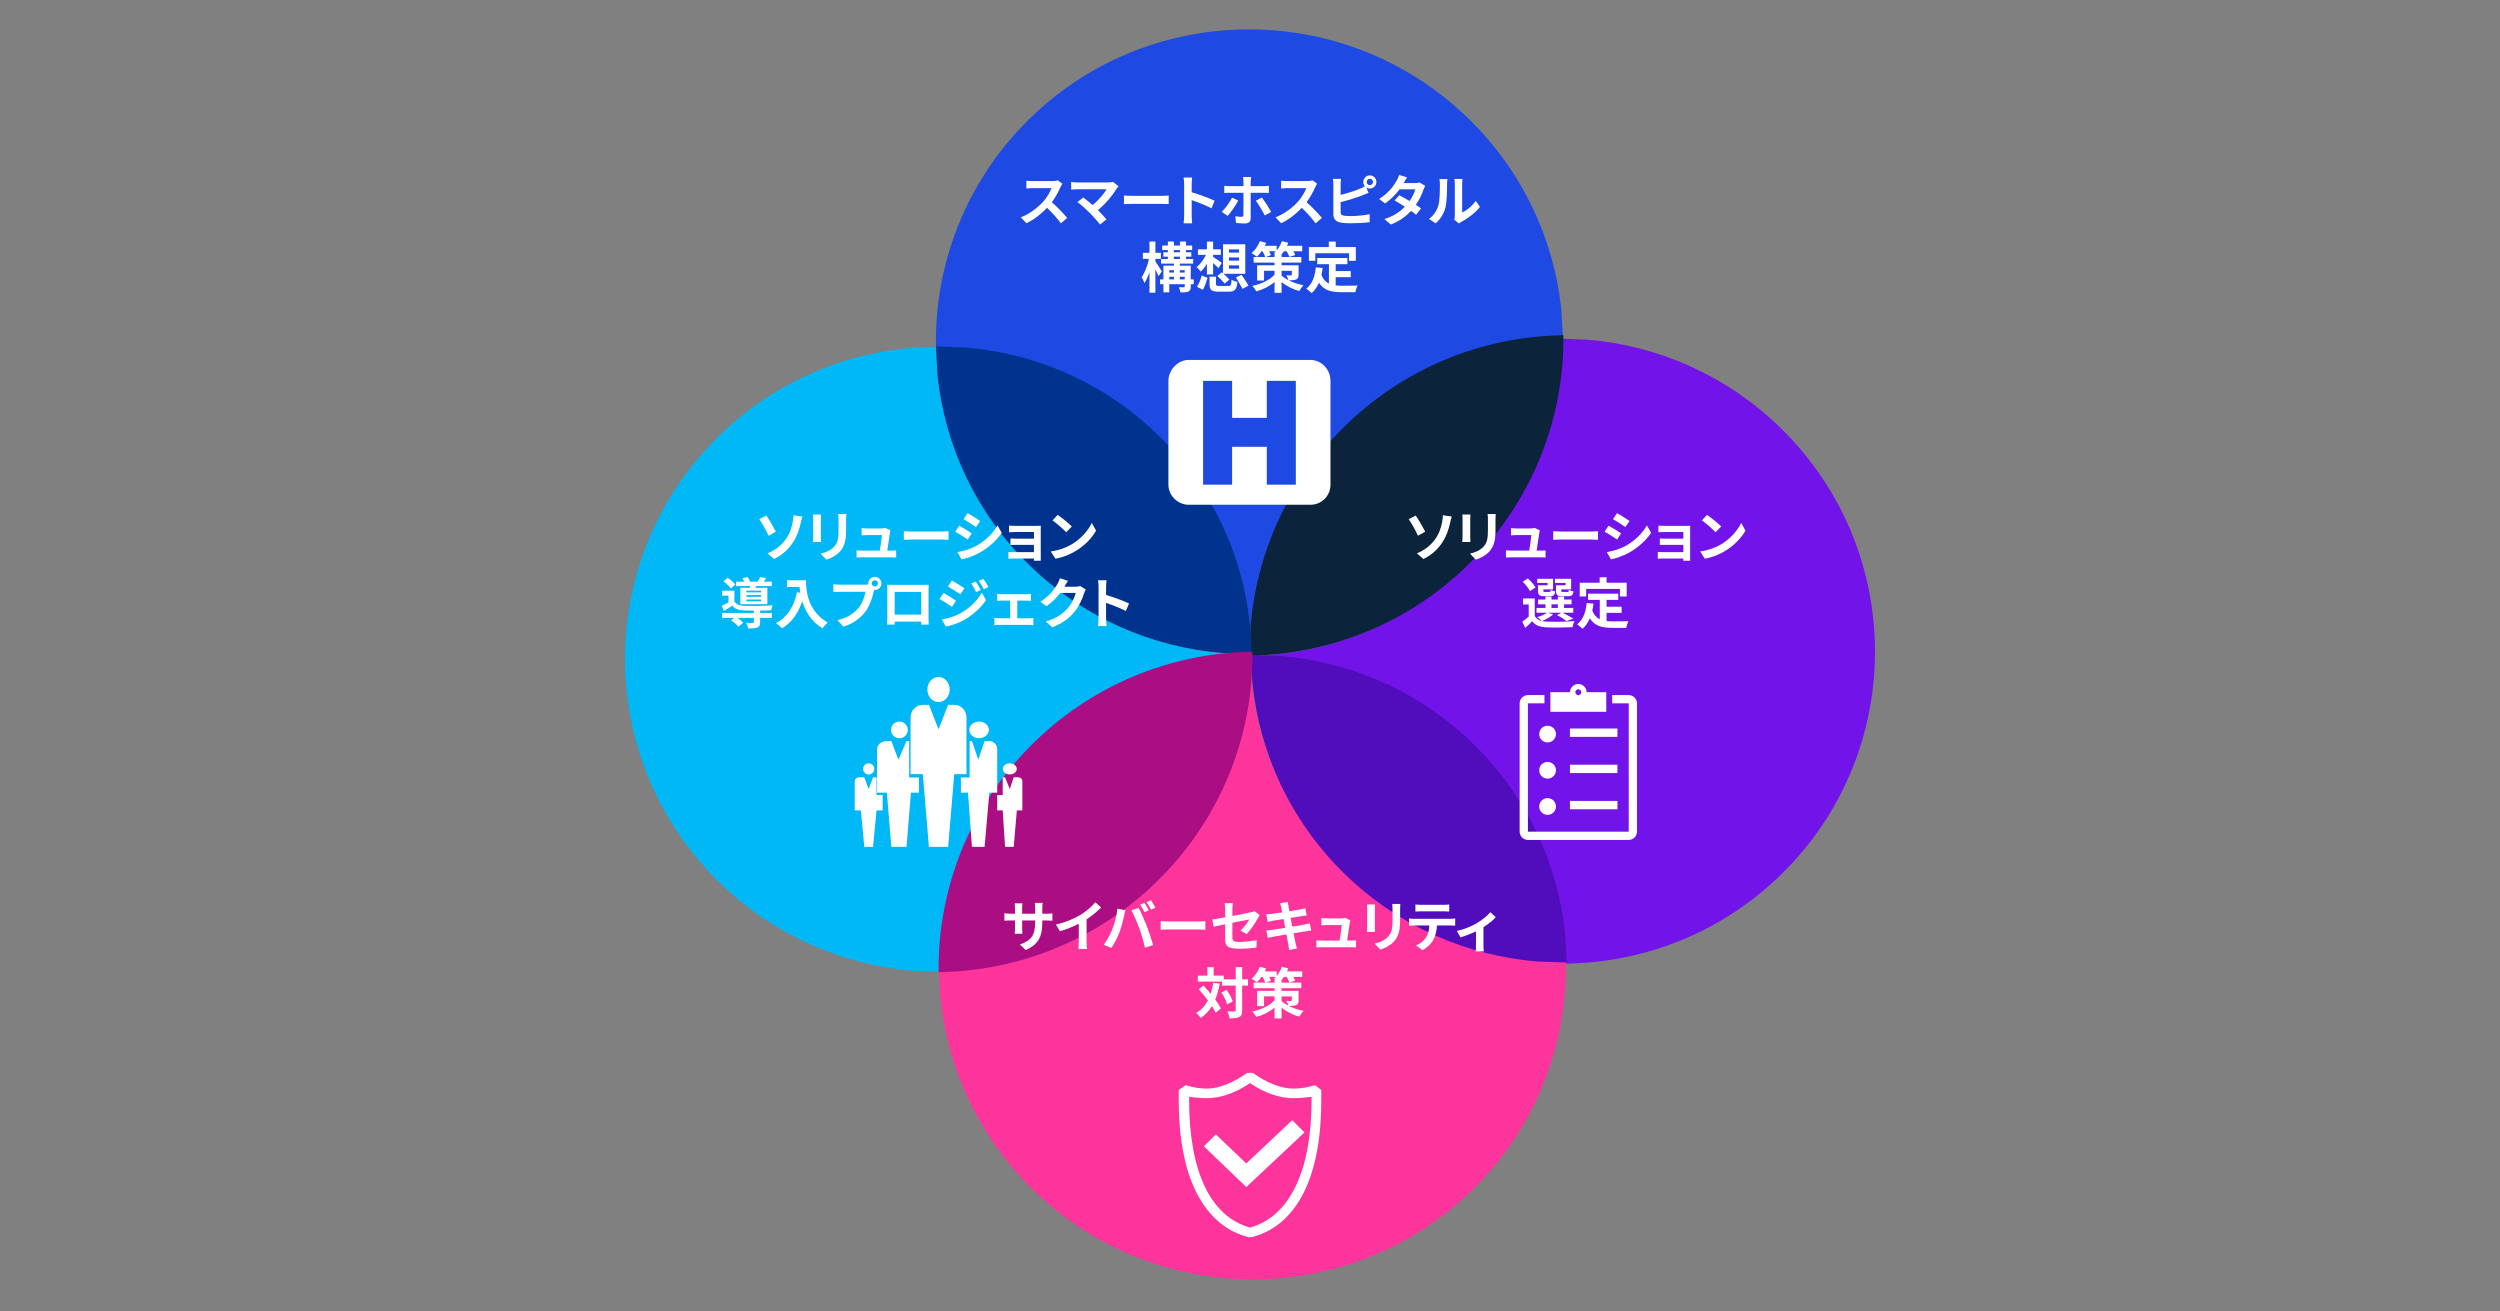
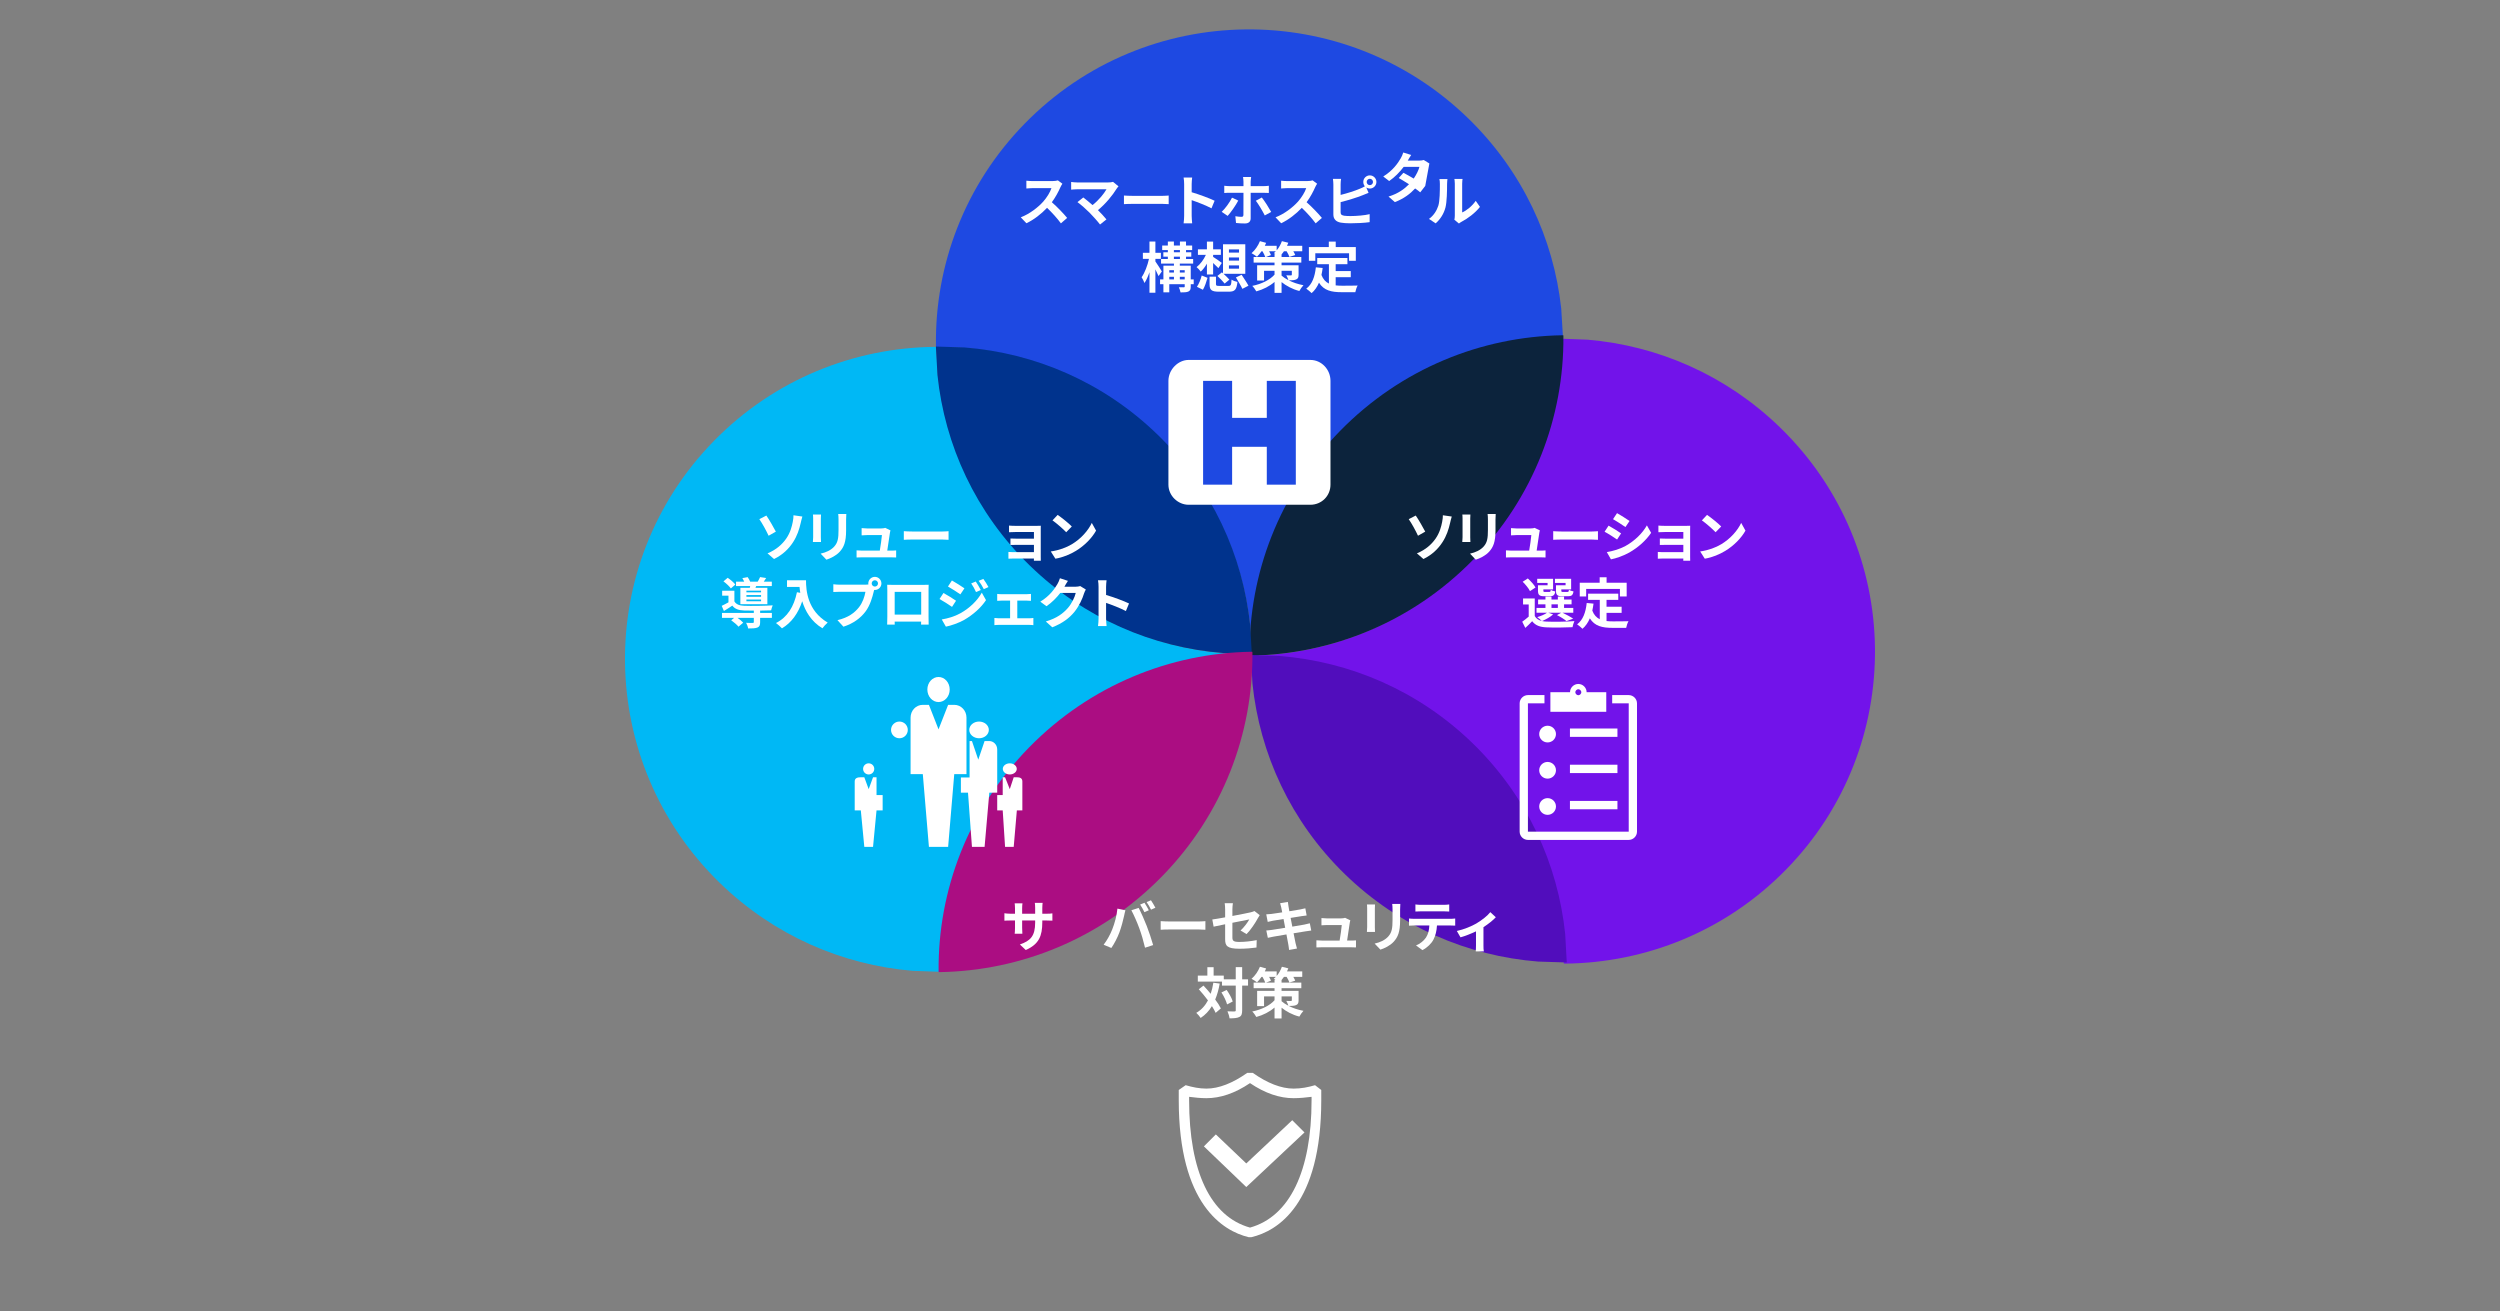
<svg xmlns="http://www.w3.org/2000/svg" id="_レイヤー_1" data-name="レイヤー 1" viewBox="0 0 820 430">
  <rect x="0" y="0" width="820" height="430" fill="#808080" stroke="none" />
  <g>
    <polygon points="412.736 212.889 413.014 217.869 408.012 217.711 407.734 212.73 412.736 212.889" style="fill: #003294; fill-rule: evenodd; stroke-width: 0px;" />
    <path d="m481.619,38.866c17.799,17.319,27.971,39.484,30.463,62.33l.576,9.459-.363-.014c-26.32.291-52.511,10.59-72.333,30.828-19.823,20.239-29.524,46.584-29.184,72.818l.022.361-.159-.006-.567-9.301c-2.492-22.845-12.665-45.01-30.463-62.329-17.797-17.32-40.274-26.924-63.247-28.859l-9.341-.341-.032-.52c-.339-26.234,9.362-52.579,29.184-72.818C375.82-.001,440.938-.721,481.619,38.866" style="fill: #1e49e2; fill-rule: evenodd; stroke-width: 0px;" />
    <path d="m583.93,140.27c40.681,39.587,41.522,104.492,1.878,144.967-19.823,20.238-46.013,30.538-72.334,30.829l-.521-.019-.567-9.301c-2.492-22.845-12.665-45.01-30.463-62.329-17.797-17.32-40.274-26.924-63.247-28.859l-9.341-.341-.01-.159.363.013c26.32-.291,52.511-10.59,72.333-30.828,19.823-20.238,29.524-46.583,29.184-72.816l-.022-.362,9.502.347c22.973,1.936,45.448,11.54,63.247,28.859" style="fill: #7213ea; fill-rule: evenodd; stroke-width: 0px;" />
    <path d="m307.048,113.792l.566,9.301c2.493,22.845,12.665,45.01,30.463,62.329,17.799,17.32,40.274,26.924,63.247,28.859l9.343.341.009.159-.362-.014c-26.321.291-52.511,10.591-72.334,30.829-19.822,20.238-29.523,46.583-29.184,72.816l.022.361-9.501-.346c-22.973-1.936-45.45-11.54-63.247-28.859-40.683-39.587-41.523-104.492-1.878-144.967,19.822-20.238,46.013-30.538,72.333-30.829l.522.019Z" style="fill: #00b8f5; fill-rule: evenodd; stroke-width: 0px;" />
-     <path d="m409.956,214.639l.566,9.301c2.493,22.845,12.665,45.01,30.463,62.329,17.799,17.319,40.274,26.924,63.248,28.859l9.341.341.031.52c.34,26.234-9.361,52.579-29.184,72.816-39.645,40.477-104.762,41.197-145.444,1.61-17.799-17.319-27.972-39.484-30.463-62.33l-.576-9.459.362.014c26.321-.291,52.511-10.59,72.334-30.829,19.822-20.238,29.523-46.583,29.184-72.816l-.022-.361.159.006Z" style="fill: #fd349c; fill-rule: evenodd; stroke-width: 0px;" />
    <path d="m512.776,109.977l.021.363c.207,26.369-9.677,52.901-29.702,73.345-20.026,20.445-46.399,30.931-72.852,31.358l-.364-.011-.021-.363c-.207-26.369,9.677-52.901,29.702-73.345,20.026-20.445,46.399-30.931,72.852-31.358l.364.011Z" style="fill: #0c233c; fill-rule: evenodd; stroke-width: 0px;" />
    <path d="m483.086,243.847c17.799,17.319,27.908,39.548,30.296,62.501l.521,9.346-9.386-.296c-23.078-1.828-45.617-11.369-63.414-28.688-17.799-17.319-27.909-39.548-30.296-62.501l-.521-9.346,9.386.296c23.078,1.828,45.616,11.369,63.414,28.688" style="fill: #510dbc; fill-rule: evenodd; stroke-width: 0px;" />
    <path d="m379.769,142.647c17.799,17.319,27.908,39.548,30.296,62.501l.521,9.346-9.386-.296c-23.078-1.828-45.617-11.369-63.414-28.688-17.799-17.319-27.909-39.548-30.296-62.501l-.521-9.346,9.386.296c23.078,1.828,45.616,11.369,63.414,28.688" style="fill: #00338d; fill-rule: evenodd; stroke-width: 0px;" />
    <path d="m410.775,213.788l.021.363c.207,26.369-9.677,52.901-29.702,73.345-20.026,20.445-46.399,30.931-72.852,31.358l-.364-.011-.021-.363c-.207-26.369,9.677-52.901,29.702-73.345,20.026-20.445,46.399-30.932,72.852-31.358l.364.011Z" style="fill: #ab0d82; fill-rule: evenodd; stroke-width: 0px;" />
  </g>
  <g>
    <path d="m409.546,405.795c-8.395-2.021-22.917-10.78-22.917-44.915v-3.369l2.27-1.571c2.268.674,4.538,1.122,6.806,1.122,4.084,0,8.623-1.796,13.388-5.165h1.815c4.766,3.369,9.304,5.165,13.388,5.165,2.495,0,4.765-.449,7.034-1.122l2.042,1.571v3.369c0,34.136-14.295,42.894-22.917,44.915h-.907Zm-19.514-46.038v1.122c0,23.356,7.034,38.178,19.967,41.771,12.933-3.592,20.194-18.414,20.194-41.771v-1.122c-1.815.225-3.857.449-5.899.449-4.538,0-9.304-1.571-14.295-4.94-4.992,3.369-9.756,4.94-14.295,4.94-2.041,0-3.857-.224-5.672-.449" style="fill: #fff; fill-rule: evenodd; stroke-width: 0px;" />
    <polygon points="408.78 389.352 394.878 376.011 398.794 372.092 408.78 381.609 423.858 367.427 427.872 371.439 408.78 389.352" style="fill: #fff; fill-rule: evenodd; stroke-width: 0px;" />
  </g>
  <g>
    <path d="m517.69,226.064c.495,0,.99.494.99.988s-.495.988-.99.988c-.496,0-.991-.494-.991-.988s.495-.988.991-.988m2.724.988c0-1.481-1.238-2.715-2.724-2.715-1.487,0-2.725,1.234-2.725,2.715h-6.44v6.42h18.33v-6.42h-6.441Z" style="fill: #fff; fill-rule: evenodd; stroke-width: 0px;" />
    <path d="m534.222,227.99h-5.428v2.707h5.428v42.088h-33.065v-42.088h5.429v-2.707h-5.429c-1.48,0-2.714,1.231-2.714,2.707v42.088c0,1.476,1.234,2.707,2.714,2.707h33.065c1.48,0,2.714-1.231,2.714-2.707v-42.088c0-1.476-1.234-2.707-2.714-2.707" style="fill: #fff; fill-rule: evenodd; stroke-width: 0px;" />
    <rect x="514.94" y="238.952" width="15.581" height="2.741" style="fill: #fff; stroke-width: 0px;" />
    <path d="m504.859,240.779c0-1.513,1.232-2.741,2.75-2.741,1.518,0,2.75,1.228,2.75,2.741s-1.232,2.741-2.75,2.741c-1.518,0-2.75-1.228-2.75-2.741" style="fill: #fff; fill-rule: evenodd; stroke-width: 0px;" />
    <rect x="514.94" y="250.828" width="15.581" height="2.741" style="fill: #fff; stroke-width: 0px;" />
    <path d="m504.859,252.655c0-1.513,1.232-2.741,2.75-2.741,1.518,0,2.75,1.228,2.75,2.741s-1.232,2.741-2.75,2.741c-1.518,0-2.75-1.228-2.75-2.741" style="fill: #fff; fill-rule: evenodd; stroke-width: 0px;" />
    <rect x="514.94" y="262.703" width="15.581" height="2.741" style="fill: #fff; stroke-width: 0px;" />
    <path d="m504.859,264.53c0-1.513,1.232-2.741,2.75-2.741,1.518,0,2.75,1.228,2.75,2.741s-1.232,2.741-2.75,2.741c-1.518,0-2.75-1.228-2.75-2.741" style="fill: #fff; fill-rule: evenodd; stroke-width: 0px;" />
  </g>
  <path d="m429.788,118.058h-39.933c-3.438,0-6.613,3.166-6.613,6.862v34.043c0,3.695,3.175,6.598,6.613,6.598h39.933c3.703,0,6.611-2.903,6.611-6.598v-34.043c0-3.695-2.909-6.862-6.611-6.862m-4.76,40.905h-9.52v-12.403h-11.373v12.403h-9.52v-34.043h9.52v12.139h11.373v-12.139h9.52v34.043Z" style="fill: #fff; fill-rule: evenodd; stroke-width: 0px;" />
  <g>
    <path d="m317.92,239.409c0-1.513,1.437-2.741,3.208-2.741,1.771,0,3.208,1.228,3.208,2.741s-1.437,2.741-3.208,2.741c-1.771,0-3.208-1.228-3.208-2.741" style="fill: #fff; fill-rule: evenodd; stroke-width: 0px;" />
    <path d="m292.258,239.409c0-1.513,1.232-2.741,2.75-2.741,1.518,0,2.75,1.228,2.75,2.741s-1.232,2.741-2.75,2.741c-1.518,0-2.75-1.228-2.75-2.741" style="fill: #fff; fill-rule: evenodd; stroke-width: 0px;" />
    <path d="m283.092,252.198c0-1.009.82-1.827,1.833-1.827s1.833.818,1.833,1.827-.82,1.827-1.833,1.827-1.833-.818-1.833-1.827" style="fill: #fff; fill-rule: evenodd; stroke-width: 0px;" />
    <path d="m287.503,254.939h-1.146l-1.432,3.9-1.432-3.9h-1.146c-1.146,0-2.005.279-2.005,1.393v9.469h2.005l1.146,11.976h2.864l1.146-11.976h2.005v-5.013h-2.005v-5.849Z" style="fill: #fff; fill-rule: evenodd; stroke-width: 0px;" />
    <path d="m328.918,252.198c0-1.009,1.025-1.827,2.291-1.827s2.291.818,2.291,1.827-1.025,1.827-2.291,1.827-2.291-.818-2.291-1.827" style="fill: #fff; fill-rule: evenodd; stroke-width: 0px;" />
    <path d="m333.529,254.939h-1.031l-1.289,3.9-1.547-3.9h-.773v5.849h-1.804v5.013h1.804l.773,11.976h2.835l1.031-11.976h1.804v-9.469c0-1.114-.773-1.393-1.804-1.393" style="fill: #fff; fill-rule: evenodd; stroke-width: 0px;" />
    <path d="m327.085,245.84c0-1.666-1.295-2.777-2.59-2.777h-1.553l-2.072,6.109-2.072-6.109h-.777v11.942h-2.849v4.998h2.331l1.295,17.774h4.145l1.553-17.774h2.59v-14.163Z" style="fill: #fff; fill-rule: evenodd; stroke-width: 0px;" />
    <path d="m304.172,226.163c0-2.27,1.642-4.111,3.666-4.111s3.666,1.841,3.666,4.111-1.642,4.111-3.666,4.111-3.666-1.841-3.666-4.111" style="fill: #fff; fill-rule: evenodd; stroke-width: 0px;" />
    <path d="m317.003,235.347c0-2.219-1.718-4.16-4.01-4.16h-2.005l-3.15,8.042-3.15-8.042h-2.005c-2.291,0-4.01,1.941-4.01,4.16v18.58h4.01l2.005,23.85h6.301l2.005-23.85h4.01v-18.58Z" style="fill: #fff; fill-rule: evenodd; stroke-width: 0px;" />
-     <path d="m298.205,243.063h-.878l-2.633,6.109-2.339-6.109h-1.463c-1.755,0-3.217,1.111-3.217,2.777v14.163h3.217l1.463,17.774h4.972l1.463-17.774h2.633v-4.998h-3.218v-11.942Z" style="fill: #fff; fill-rule: evenodd; stroke-width: 0px;" />
  </g>
  <g>
    <path d="m348.462,60.262c-.144.198-.468.756-.63,1.116-.612,1.404-1.621,3.331-2.827,4.952,1.782,1.548,3.961,3.853,5.023,5.149l-2.053,1.782c-1.17-1.62-2.845-3.457-4.537-5.095-1.909,2.017-4.304,3.889-6.77,5.06l-1.855-1.945c2.899-1.098,5.69-3.277,7.382-5.167,1.188-1.35,2.287-3.133,2.683-4.411h-6.104c-.756,0-1.747.108-2.125.126v-2.557c.486.072,1.584.126,2.125.126h6.338c.792,0,1.512-.108,1.873-.234l1.477,1.099Z" style="fill: #fff; stroke-width: 0px;" />
    <path d="m366.877,61.126c-.252.288-.486.522-.612.756-1.296,2.106-3.601,4.987-6.14,7.04,1.026,1.026,2.088,2.196,2.791,3.043l-2.106,1.674c-.756-1.008-2.269-2.683-3.439-3.889-1.044-1.062-2.881-2.683-3.961-3.457l1.909-1.53c.72.54,1.909,1.512,3.043,2.502,2.035-1.621,3.727-3.709,4.573-5.186h-9.525c-.72,0-1.692.09-2.07.126v-2.521c.468.072,1.458.162,2.07.162h9.993c.684,0,1.296-.072,1.674-.198l1.801,1.477Z" style="fill: #fff; stroke-width: 0px;" />
    <path d="m368.654,64.133c.648.054,1.963.108,2.899.108h9.669c.829,0,1.639-.072,2.107-.108v2.827c-.432-.018-1.351-.09-2.107-.09h-9.669c-1.026,0-2.232.036-2.899.09v-2.827Z" style="fill: #fff; stroke-width: 0px;" />
    <path d="m397.368,68.329c-1.854-.972-4.555-2.017-6.5-2.683v5.096c0,.522.09,1.783.162,2.503h-2.809c.108-.702.18-1.783.18-2.503v-10.335c0-.648-.054-1.549-.18-2.179h2.809c-.072.63-.162,1.422-.162,2.179v2.646c2.413.702,5.87,1.981,7.526,2.791l-1.026,2.485Z" style="fill: #fff; stroke-width: 0px;" />
    <path d="m406.15,65.79c-.828,1.603-2.503,3.961-3.475,5.024l-1.962-1.333c1.206-1.134,2.646-3.115,3.385-4.646l2.053.954Zm4.069-2.557v8.373c0,1.044-.612,1.692-1.891,1.692-.955,0-2.017-.054-2.917-.162l-.216-2.214c.756.144,1.549.198,1.999.198.468,0,.63-.18.648-.648.018-.667.018-6.374.018-7.22v-.018h-4.573c-.541,0-1.225.018-1.729.072v-2.377c.54.054,1.17.126,1.729.126h4.573v-1.44c0-.468-.09-1.26-.144-1.566h2.665c-.054.252-.162,1.116-.162,1.584v1.422h4.177c.522,0,1.297-.054,1.783-.126v2.359c-.558-.036-1.26-.054-1.765-.054h-4.195Zm3.655,1.548c.918,1.152,2.359,3.421,3.079,4.735l-2.107,1.152c-.774-1.53-2.07-3.709-2.935-4.825l1.962-1.062Z" style="fill: #fff; stroke-width: 0px;" />
    <path d="m432.019,60.262c-.144.198-.468.756-.63,1.116-.612,1.404-1.621,3.331-2.827,4.952,1.782,1.548,3.961,3.853,5.023,5.149l-2.053,1.782c-1.17-1.62-2.845-3.457-4.537-5.095-1.909,2.017-4.303,3.889-6.77,5.06l-1.854-1.945c2.898-1.098,5.689-3.277,7.382-5.167,1.188-1.35,2.287-3.133,2.683-4.411h-6.104c-.756,0-1.747.108-2.125.126v-2.557c.486.072,1.584.126,2.125.126h6.338c.792,0,1.513-.108,1.873-.234l1.477,1.099Z" style="fill: #fff; stroke-width: 0px;" />
    <path d="m439.72,63.935c2.125-.522,4.627-1.314,6.229-1.999.576-.216,1.117-.468,1.729-.828-.324-.378-.522-.882-.522-1.422,0-1.188.954-2.161,2.143-2.161s2.161.972,2.161,2.161c0,1.188-.972,2.161-2.161,2.161-.432,0-.828-.126-1.152-.342l.738,1.747c-.702.288-1.513.63-2.106.846-1.819.72-4.718,1.621-7.058,2.197v3.331c0,.774.36.972,1.17,1.134.54.072,1.278.108,2.088.108,1.873,0,4.79-.234,6.266-.63v2.628c-1.693.252-4.43.378-6.41.378-1.17,0-2.25-.09-3.025-.216-1.566-.27-2.467-1.134-2.467-2.683v-9.813c0-.396-.054-1.314-.144-1.873h2.665c-.09.558-.144,1.368-.144,1.873v3.403Zm10.623-4.249c0-.576-.468-1.044-1.044-1.044-.558,0-1.026.468-1.026,1.044s.468,1.044,1.026,1.044c.576,0,1.044-.468,1.044-1.044Z" style="fill: #fff; stroke-width: 0px;" />
-     <path d="m467.48,60.982c-.198.342-.432.828-.594,1.278-.468,1.386-1.296,3.205-2.485,4.934.666.414,1.278.828,1.729,1.152l-1.639,2.106c-.432-.378-1.008-.81-1.674-1.278-1.603,1.747-3.727,3.367-6.644,4.483l-2.088-1.819c3.187-.972,5.221-2.502,6.716-4.033-1.225-.792-2.449-1.53-3.367-2.052l1.531-1.711c.954.486,2.179,1.17,3.385,1.891.882-1.278,1.603-2.755,1.873-3.835h-5.167c-1.26,1.674-2.935,3.403-4.753,4.646l-1.944-1.495c3.169-1.944,4.843-4.411,5.744-5.978.27-.432.648-1.261.81-1.891l2.611.81c-.432.63-.9,1.458-1.116,1.836l-.018.018h3.691c.558,0,1.17-.072,1.566-.198l1.837,1.134Z" style="fill: #fff; stroke-width: 0px;" />
+     <path d="m467.48,60.982l-1.639,2.106c-.432-.378-1.008-.81-1.674-1.278-1.603,1.747-3.727,3.367-6.644,4.483l-2.088-1.819c3.187-.972,5.221-2.502,6.716-4.033-1.225-.792-2.449-1.53-3.367-2.052l1.531-1.711c.954.486,2.179,1.17,3.385,1.891.882-1.278,1.603-2.755,1.873-3.835h-5.167c-1.26,1.674-2.935,3.403-4.753,4.646l-1.944-1.495c3.169-1.944,4.843-4.411,5.744-5.978.27-.432.648-1.261.81-1.891l2.611.81c-.432.63-.9,1.458-1.116,1.836l-.018.018h3.691c.558,0,1.17-.072,1.566-.198l1.837,1.134Z" style="fill: #fff; stroke-width: 0px;" />
    <path d="m468.699,71.804c1.584-1.117,2.557-2.773,3.061-4.304.504-1.548.522-4.951.522-7.13,0-.72-.054-1.207-.162-1.639h2.647c-.018.072-.126.882-.126,1.621,0,2.125-.054,5.924-.54,7.742-.541,2.035-1.657,3.799-3.205,5.167l-2.197-1.458Zm8.336.27c.072-.342.144-.846.144-1.333v-10.497c0-.811-.126-1.495-.144-1.548h2.683c-.018.054-.126.756-.126,1.566v9.417c1.458-.63,3.241-2.052,4.447-3.799l1.387,1.98c-1.495,1.944-4.087,3.889-6.104,4.916-.378.198-.558.36-.792.54l-1.495-1.242Z" style="fill: #fff; stroke-width: 0px;" />
    <path d="m379.996,90.562c-.234-.558-.63-1.404-1.026-2.215v7.67h-1.945v-6.734c-.468,1.386-1.026,2.647-1.639,3.547-.198-.594-.63-1.404-.936-1.891,1.008-1.404,1.962-3.907,2.413-6.032h-1.999v-1.98h2.161v-3.709h1.945v3.709h1.8v1.98h-1.8v.846c.504.703,1.836,2.773,2.125,3.277l-1.099,1.53Zm11.542,2.647h-.972v.774c0,.9-.18,1.351-.774,1.639-.594.27-1.44.288-2.575.288-.09-.504-.324-1.207-.558-1.692.667.036,1.404.018,1.621.018.234,0,.306-.054.306-.27v-.756h-5.06v2.683h-1.927v-2.683h-1.098v-1.566h1.098v-4.501h3.457v-.684h-4.231v-1.513h2.232v-.756h-1.477v-1.44h1.477v-.738h-1.854v-1.476h1.854v-1.314h1.98v1.314h1.981v-1.314h1.999v1.314h2.017v1.476h-2.017v.738h1.729v1.44h-1.729v.756h2.341v1.513h-4.375v.684h3.583v4.501h.972v1.566Zm-8.012-4.591v.774h1.53v-.774h-1.53Zm0,3.025h1.53v-.864h-1.53v.864Zm1.512-8.895h1.981v-.738h-1.981v.738Zm0,2.197h1.981v-.756h-1.981v.756Zm1.945,3.673v.774h1.603v-.774h-1.603Zm1.603,3.025v-.864h-1.603v.864h1.603Z" style="fill: #fff; stroke-width: 0px;" />
    <path d="m395.871,86.476c-.612,1.062-1.296,1.962-2.035,2.61-.306-.468-.936-1.134-1.368-1.476,1.188-.882,2.358-2.449,3.061-4.015h-2.611v-1.819h2.953v-2.539h2.035v2.539h2.539v1.819h-2.539v.666c.72.414,2.431,1.639,2.845,1.98l-1.116,1.71c-.414-.45-1.081-1.098-1.729-1.692v3.763h-2.035v-3.547Zm-3.277,7.598c.648-.955,1.26-2.431,1.566-3.709l1.909.756c-.36,1.278-.882,2.881-1.513,3.925l-1.962-.972Zm10.281-.288c.847,0,.973-.252,1.081-2.071.432.342,1.333.648,1.927.756-.27,2.575-.864,3.205-2.845,3.205h-3.241c-2.449,0-3.061-.594-3.061-2.467v-2.467h2.106v2.431c0,.54.18.612,1.152.612h2.881Zm-2.088-4.465l.36.324v-9.525h7.311v9.687h-7.13c.702.648,1.477,1.405,1.909,1.909l-1.548,1.296c-.504-.648-1.566-1.747-2.377-2.502l1.477-1.188Zm2.305-6.464h3.313v-1.044h-3.313v1.044Zm0,2.628h3.313v-1.044h-3.313v1.044Zm0,2.647h3.313v-1.08h-3.313v1.08Zm4.159,1.999c.72,1.116,1.765,2.647,2.25,3.583l-1.999,1.026c-.432-.954-1.422-2.539-2.125-3.745l1.873-.864Z" style="fill: #fff; stroke-width: 0px;" />
    <path d="m425.935,90.076c0,.9-.18,1.333-.828,1.603-.612.252-1.422.271-2.395.271,1.368.702,3.043,1.278,4.825,1.602-.45.468-1.062,1.333-1.35,1.891-2.305-.576-4.339-1.71-5.834-2.917v3.529h-2.305v-3.583c-1.638,1.422-3.727,2.485-5.978,3.097-.288-.54-.882-1.368-1.333-1.8,2.989-.594,5.78-1.945,7.31-3.691v-1.26h-3.439v3.187h-2.269v-5.005h5.708v-.864h-6.86v-1.836h3.817c-.18-.522-.54-1.261-.918-1.891h-.306c-.468.702-.99,1.314-1.495,1.8-.414-.342-1.278-.9-1.783-1.17,1.135-.954,2.179-2.467,2.755-3.943l2.035.558c-.126.306-.27.648-.432.972h3.889v1.477c.738-.846,1.333-1.927,1.71-3.007l2.107.522c-.126.324-.27.666-.432,1.008h5.005v1.783h-2.935c.271.45.504.9.63,1.242l-1.909.612c-.144-.486-.522-1.207-.918-1.854h-.864c-.252.378-.522.738-.792,1.044v.847h6.482v1.836h-6.482v.864h5.582v3.079Zm-7.886-5.779v-.955h.306c-.198-.126-.378-.234-.54-.324.234-.18.45-.396.666-.612h-2.215c.252.468.486.918.612,1.26l-1.62.63h2.791Zm2.305,6.104c.594.522,1.351,1.026,2.25,1.495-.144-.522-.45-1.152-.702-1.603.594.054,1.333.036,1.531.036.216,0,.288-.054.288-.252v-1.26h-3.367v1.584Z" style="fill: #fff; stroke-width: 0px;" />
    <path d="m438.101,93.605c.648.072,1.333.108,2.053.108.972,0,3.943,0,5.149-.054-.306.522-.648,1.548-.756,2.178h-4.501c-3.331,0-5.797-.54-7.418-3.115-.594,1.386-1.386,2.539-2.413,3.421-.36-.378-1.261-1.134-1.765-1.458,1.944-1.44,2.827-3.925,3.151-7.004l2.233.216c-.108.81-.234,1.566-.396,2.287.54,1.44,1.387,2.305,2.449,2.827v-6.356h-3.835v-2.035h9.903v2.035h-3.853v2.251h4.952v2.017h-4.952v2.683Zm-6.68-8.066h-2.106v-4.501h6.536v-1.8h2.269v1.8h6.59v4.501h-2.215v-2.467h-11.073v2.467Z" style="fill: #fff; stroke-width: 0px;" />
  </g>
  <g>
    <path d="m343.205,299.703c.955,0,1.495-.036,1.98-.126v2.395c-.396-.036-1.026-.054-1.98-.054h-1.332v.594c0,4.465-1.081,7.184-5.42,9.093l-1.927-1.818c3.475-1.207,5.006-2.773,5.006-7.184v-.685h-4.268v2.449c0,.792.054,1.531.072,1.891h-2.521c.054-.36.108-1.08.108-1.891v-2.449h-1.531c-.9,0-1.548.036-1.944.072v-2.449c.324.054,1.044.162,1.944.162h1.531v-1.783c0-.684-.072-1.278-.108-1.621h2.557c-.054.342-.108.918-.108,1.639v1.765h4.268v-1.891c0-.72-.054-1.314-.108-1.674h2.557c-.036.36-.108.954-.108,1.674v1.891h1.332Z" style="fill: #fff; stroke-width: 0px;" />
-     <path d="m356.398,308.903c0,.792.036,1.909.162,2.358h-2.845c.072-.432.126-1.566.126-2.358v-5.906c-1.854.936-4.105,1.873-6.194,2.449l-1.296-2.197c3.151-.684,6.176-2.017,8.192-3.259,1.819-1.134,3.691-2.737,4.7-4.069l1.926,1.747c-1.368,1.368-2.989,2.719-4.771,3.871v7.364Z" style="fill: #fff; stroke-width: 0px;" />
    <path d="m366.513,298.028l2.629.541c-.162.522-.36,1.404-.432,1.8-.252,1.26-.918,3.745-1.53,5.419-.648,1.747-1.711,3.799-2.665,5.15l-2.521-1.062c1.134-1.477,2.196-3.421,2.809-5.005.81-2.017,1.495-4.556,1.71-6.842Zm4.573.541l2.395-.774c.738,1.386,1.98,4.159,2.646,5.906.648,1.621,1.603,4.501,2.107,6.284l-2.665.864c-.504-2.143-1.152-4.411-1.873-6.355-.684-1.891-1.854-4.556-2.611-5.924Zm5.726,0l-1.44.63c-.378-.738-.918-1.818-1.405-2.502l1.422-.594c.45.666,1.081,1.8,1.423,2.467Zm2.161-.829l-1.44.63c-.36-.756-.955-1.801-1.44-2.485l1.422-.594c.468.685,1.134,1.819,1.458,2.449Z" style="fill: #fff; stroke-width: 0px;" />
    <path d="m380.696,302.133c.648.054,1.963.108,2.899.108h9.669c.829,0,1.639-.072,2.107-.108v2.827c-.432-.018-1.351-.09-2.107-.09h-9.669c-1.026,0-2.232.036-2.899.09v-2.827Z" style="fill: #fff; stroke-width: 0px;" />
    <path d="m406.889,305.212c1.188-1.062,2.376-2.701,2.881-3.637-.558.108-2.989.594-5.546,1.098v4.771c0,1.116.324,1.512,2.287,1.512,1.909,0,3.907-.252,5.69-.594l-.072,2.431c-1.494.216-3.655.396-5.582.396-4.105,0-4.699-.99-4.699-3.115v-4.916c-1.603.324-3.025.612-3.781.792l-.432-2.358c.846-.108,2.431-.378,4.213-.703v-2.575c0-.594-.054-1.512-.144-2.052h2.683c-.09.54-.162,1.44-.162,2.052v2.125c2.629-.486,5.15-1.008,5.96-1.188.504-.126.936-.252,1.278-.432l1.729,1.351c-.162.252-.432.648-.594.972-.792,1.494-2.431,3.979-3.727,5.239l-1.98-1.17Z" style="fill: #fff; stroke-width: 0px;" />
    <path d="m430.093,305.212c-.468.036-1.207.162-1.891.271-.864.144-2.323.378-3.907.63.288,1.477.541,2.683.648,3.241.126.54.306,1.188.468,1.765l-2.593.468c-.09-.684-.144-1.296-.252-1.818-.09-.522-.324-1.765-.612-3.277-1.837.306-3.529.594-4.304.738-.774.145-1.386.271-1.8.378l-.504-2.413c.486-.018,1.297-.126,1.873-.198.828-.126,2.502-.396,4.321-.684l-.541-2.881c-1.584.252-2.971.486-3.529.576-.63.126-1.116.234-1.657.378l-.486-2.485c.576-.018,1.116-.054,1.674-.126.63-.072,2.017-.27,3.565-.522-.144-.756-.27-1.351-.324-1.639-.108-.504-.234-.936-.36-1.368l2.539-.414c.054.36.108.972.198,1.404.036.252.144.846.288,1.656,1.53-.252,2.899-.468,3.547-.594.576-.108,1.261-.252,1.693-.378l.432,2.359c-.396.036-1.117.144-1.657.216l-3.601.576.558,2.863c1.621-.27,3.097-.504,3.907-.666.702-.144,1.369-.288,1.836-.432l.468,2.376Z" style="fill: #fff; stroke-width: 0px;" />
    <path d="m442.999,308.507c.468,0,1.296-.018,1.764-.072v2.323c-.36-.018-1.242-.054-1.71-.054h-9.489c-.648,0-1.098.018-1.783.054v-2.341c.486.054,1.152.09,1.783.09h5.833c.252-1.531.648-4.087.703-5.096h-4.862c-.576,0-1.278.054-1.8.09v-2.376c.468.054,1.296.108,1.783.108h4.609c.378,0,1.116-.072,1.35-.198l1.729.846c-.09.234-.144.576-.18.756-.144,1.062-.612,4.16-.882,5.87h1.152Z" style="fill: #fff; stroke-width: 0px;" />
    <path d="m451.006,296.66c-.036.396-.054.792-.054,1.368v6.086c0,.45.018,1.152.054,1.566h-2.665c.018-.342.09-1.044.09-1.584v-6.068c0-.342-.018-.972-.072-1.368h2.646Zm8.301-.162c-.036.504-.072,1.081-.072,1.8v3.565c0,3.871-.756,5.527-2.088,7.004-1.188,1.314-3.061,2.197-4.375,2.611l-1.891-1.98c1.801-.414,3.313-1.099,4.412-2.269,1.224-1.35,1.458-2.701,1.458-5.509v-3.421c0-.72-.036-1.296-.108-1.8h2.665Z" style="fill: #fff; stroke-width: 0px;" />
    <path d="m475.669,301.377c.378,0,1.152-.036,1.638-.108v2.341c-.45-.036-1.134-.054-1.638-.054h-4.339c-.108,1.854-.504,3.367-1.152,4.627-.63,1.242-2.017,2.647-3.619,3.457l-2.107-1.531c1.278-.486,2.539-1.53,3.259-2.575.738-1.116,1.044-2.466,1.116-3.979h-4.952c-.522,0-1.224.036-1.729.072v-2.359c.541.054,1.17.108,1.729.108h11.794Zm-9.489-2.467c-.63,0-1.386.036-1.926.072v-2.323c.576.09,1.314.126,1.909.126h7.238c.612,0,1.333-.036,1.945-.126v2.323c-.63-.036-1.314-.072-1.945-.072h-7.22Z" style="fill: #fff; stroke-width: 0px;" />
    <path d="m490.627,300.855c-.846.936-2.413,2.197-4.051,3.259v5.996c0,.63.018,1.585.126,1.945h-2.665c.054-.36.09-1.314.09-1.945v-4.627c-1.584.756-3.565,1.548-5.077,1.962l-1.207-2.088c2.323-.486,4.934-1.603,6.356-2.431,1.836-1.08,3.727-2.575,4.627-3.745l1.8,1.675Z" style="fill: #fff; stroke-width: 0px;" />
    <path d="m400.066,322.603c-.342,1.945-.828,3.691-1.477,5.24.792,1.044,1.44,2.053,1.854,2.917l-1.71,1.458c-.288-.648-.702-1.404-1.224-2.215-.955,1.584-2.179,2.881-3.691,3.889-.252-.432-.99-1.278-1.44-1.674,1.675-.973,2.917-2.359,3.835-4.087-.955-1.278-2.017-2.557-3.007-3.655l1.53-1.207c.774.828,1.603,1.747,2.376,2.701.378-1.116.667-2.323.864-3.637l2.089.27Zm9.291.667h-1.927v8.103c0,1.206-.216,1.836-.9,2.178-.684.378-1.747.468-3.241.468-.072-.63-.378-1.656-.685-2.305,1.008.054,1.981.036,2.287.036.324,0,.433-.09.433-.378v-8.103h-4.52v-1.296h-7.922v-1.98h3.133v-2.755h2.053v2.755h3.331v1.224h3.925v-3.997h2.106v3.997h1.927v2.053Zm-7.022,1.422c.846,1.188,1.71,2.737,1.999,3.799l-1.854.954c-.27-1.062-1.044-2.701-1.854-3.925l1.71-.828Z" style="fill: #fff; stroke-width: 0px;" />
    <path d="m425.935,328.076c0,.9-.18,1.333-.828,1.603-.612.252-1.422.271-2.395.271,1.368.702,3.043,1.278,4.825,1.602-.45.468-1.062,1.333-1.35,1.891-2.305-.576-4.339-1.71-5.834-2.917v3.529h-2.305v-3.583c-1.638,1.422-3.727,2.485-5.978,3.097-.288-.54-.882-1.368-1.333-1.8,2.989-.594,5.78-1.945,7.31-3.691v-1.26h-3.439v3.187h-2.269v-5.005h5.708v-.864h-6.86v-1.836h3.817c-.18-.522-.54-1.261-.918-1.891h-.306c-.468.702-.99,1.314-1.495,1.8-.414-.342-1.278-.9-1.783-1.17,1.135-.954,2.179-2.467,2.755-3.943l2.035.558c-.126.306-.27.648-.432.972h3.889v1.477c.738-.846,1.333-1.927,1.71-3.007l2.107.522c-.126.324-.27.666-.432,1.008h5.005v1.783h-2.935c.271.45.504.9.63,1.242l-1.909.612c-.144-.486-.522-1.207-.918-1.854h-.864c-.252.378-.522.738-.792,1.044v.847h6.482v1.836h-6.482v.864h5.582v3.079Zm-7.886-5.779v-.955h.306c-.198-.126-.378-.234-.54-.324.234-.18.45-.396.666-.612h-2.215c.252.468.486.918.612,1.26l-1.62.63h2.791Zm2.305,6.104c.594.522,1.351,1.026,2.25,1.495-.144-.522-.45-1.152-.702-1.603.594.054,1.333.036,1.531.036.216,0,.288-.054.288-.252v-1.26h-3.367v1.584Z" style="fill: #fff; stroke-width: 0px;" />
  </g>
  <g>
    <path d="m251.363,169.099c.9,1.26,2.449,4.015,3.115,5.275l-2.376,1.351c-.738-1.603-2.071-4.069-3.043-5.438l2.305-1.188Zm6.536,7.526c1.333-1.926,1.836-3.961,2.125-5.438.18-.828.252-1.729.234-2.179l2.917.414c-.216.684-.414,1.566-.54,2.089-.468,2.106-1.188,4.303-2.503,6.32-1.404,2.179-3.403,4.141-6.248,5.527l-2.143-1.854c2.917-1.206,4.843-2.989,6.158-4.879Z" style="fill: #fff; stroke-width: 0px;" />
    <path d="m269.292,168.757c-.036.396-.054.792-.054,1.368v6.086c0,.45.018,1.152.054,1.566h-2.665c.018-.342.09-1.044.09-1.584v-6.068c0-.342-.018-.972-.072-1.368h2.646Zm8.301-.162c-.036.504-.072,1.081-.072,1.8v3.565c0,3.871-.756,5.527-2.088,7.004-1.188,1.314-3.061,2.197-4.375,2.611l-1.891-1.98c1.801-.414,3.313-1.099,4.412-2.269,1.224-1.35,1.458-2.701,1.458-5.509v-3.421c0-.72-.036-1.296-.108-1.8h2.665Z" style="fill: #fff; stroke-width: 0px;" />
    <path d="m292.172,180.604c.468,0,1.297-.018,1.765-.072v2.323c-.36-.018-1.242-.054-1.71-.054h-9.489c-.648,0-1.098.018-1.783.054v-2.341c.486.054,1.152.09,1.783.09h5.834c.252-1.531.648-4.087.702-5.096h-4.862c-.576,0-1.278.054-1.8.09v-2.376c.468.054,1.296.108,1.782.108h4.609c.378,0,1.117-.072,1.351-.198l1.729.846c-.09.234-.144.576-.18.756-.144,1.062-.612,4.16-.882,5.87h1.152Z" style="fill: #fff; stroke-width: 0px;" />
    <path d="m296.452,174.23c.648.054,1.963.108,2.899.108h9.669c.829,0,1.639-.072,2.107-.108v2.827c-.432-.018-1.351-.09-2.107-.09h-9.669c-1.026,0-2.232.036-2.899.09v-2.827Z" style="fill: #fff; stroke-width: 0px;" />
-     <path d="m318.72,174.951l-1.314,2.017c-1.026-.702-2.881-1.927-4.105-2.557l1.314-1.999c1.206.648,3.187,1.891,4.105,2.539Zm1.458,4.123c3.061-1.71,5.563-4.177,7.004-6.752l1.387,2.449c-1.675,2.485-4.213,4.771-7.167,6.464-1.836,1.044-4.411,1.945-6.014,2.233l-1.35-2.377c2.017-.342,4.177-.954,6.14-2.017Zm1.314-8.192l-1.351,1.999c-1.008-.702-2.881-1.926-4.069-2.593l1.314-1.98c1.188.666,3.169,1.927,4.105,2.575Z" style="fill: #fff; stroke-width: 0px;" />
    <path d="m341.366,182.693c0,.288.018.9.018,1.225h-2.269c.018-.162.018-.45.018-.72h-6.824c-.504,0-1.242.036-1.548.054v-2.214c.306.036.918.072,1.566.072h6.806v-2.395h-5.744c-.684,0-1.548.018-1.962.036v-2.125c.468.036,1.278.054,1.962.054h5.744v-2.179h-5.942c-.667,0-1.801.036-2.233.072v-2.179c.468.054,1.566.09,2.233.09h6.806c.432,0,1.098-.018,1.386-.036-.018.234-.018.828-.018,1.207v9.039Z" style="fill: #fff; stroke-width: 0px;" />
    <path d="m351.554,178.516c3.061-1.818,5.419-4.573,6.554-7.004l1.404,2.539c-1.368,2.431-3.763,4.916-6.662,6.662-1.819,1.098-4.142,2.106-6.68,2.539l-1.513-2.376c2.809-.396,5.15-1.314,6.896-2.359Zm0-5.833l-1.837,1.891c-.936-1.009-3.187-2.971-4.501-3.89l1.692-1.8c1.26.846,3.601,2.719,4.646,3.799Z" style="fill: #fff; stroke-width: 0px;" />
    <path d="m249.322,201.038h3.854v1.621h-3.854v1.44c0,.955-.198,1.458-.918,1.747-.72.27-1.675.288-3.007.288-.09-.576-.396-1.314-.667-1.854.882.054,1.873.054,2.143.036.288,0,.378-.072.378-.27v-1.387h-5.348c.72.504,1.458,1.117,1.873,1.584l-1.548,1.314c-.468-.594-1.549-1.512-2.395-2.106l.955-.792h-3.979v-1.621h10.443v-.756c-1.207,0-2.323-.018-3.151-.036-1.819-.072-3.043-.468-3.907-1.603-.864.594-1.747,1.152-2.755,1.765l-.72-1.692c.666-.324,1.458-.72,2.215-1.152v-2.179h-2.071v-1.621h4.015v3.493c.594.99,1.674,1.386,3.205,1.44,2.179.09,6.878.036,9.363-.144-.18.396-.432,1.17-.522,1.638-.954.036-2.25.072-3.601.09v.756Zm-9.597-8.03c-.468-.666-1.53-1.656-2.431-2.323l1.386-1.17c.9.612,1.999,1.531,2.503,2.215l-1.458,1.278Zm6.212-.216c.036-.18.09-.36.126-.558h-4.646v-1.44h2.683c-.162-.396-.396-.829-.612-1.17l1.747-.324c.306.432.648,1.026.828,1.495h2.467c.288-.486.594-1.081.774-1.513l1.999.306c-.27.45-.541.864-.792,1.207h2.647v1.44h-5.132l-.234.558h3.907v5.383h-8.859v-5.383h3.097Zm3.691.954h-4.807v.54h4.807v-.54Zm0,1.44h-4.807v.558h4.807v-.558Zm0,1.458h-4.807v.576h4.807v-.576Z" style="fill: #fff; stroke-width: 0px;" />
    <path d="m264.37,190.325c0,3.403.486,9.975,7.112,13.882-.468.378-1.35,1.314-1.729,1.873-3.727-2.251-5.635-5.654-6.626-8.877-1.35,4.033-3.511,7.022-6.644,8.895-.396-.45-1.405-1.332-1.963-1.746,3.745-1.891,5.888-5.366,6.878-10.101l1.099.198c-.126-.684-.198-1.332-.252-1.944h-4.105v-2.179h6.23Z" style="fill: #fff; stroke-width: 0px;" />
    <path d="m283.81,191.783c.252,0,.63-.018,1.026-.072-.018-.108-.036-.216-.036-.342,0-1.188.973-2.161,2.161-2.161,1.17,0,2.143.972,2.143,2.161,0,1.17-.972,2.143-2.143,2.143-.072,0-.162,0-.234-.018l-.144.54c-.414,1.765-1.188,4.556-2.701,6.554-1.621,2.161-4.015,3.943-7.238,4.969l-1.962-2.143c3.583-.846,5.6-2.395,7.058-4.231,1.188-1.494,1.873-3.529,2.125-5.077h-8.391c-.828,0-1.674.036-2.143.072v-2.539c.522.072,1.548.144,2.143.144h8.336Zm4.177-.414c0-.576-.468-1.044-1.026-1.044-.576,0-1.044.468-1.044,1.044,0,.558.468,1.026,1.044,1.026.559,0,1.026-.468,1.026-1.026Z" style="fill: #fff; stroke-width: 0px;" />
    <path d="m304.565,202.37c0,.702.036,2.431.036,2.503h-2.485l.018-.99h-8.679l.018.99h-2.485c.018-.09.054-1.657.054-2.521v-8.805c0-.504,0-1.242-.036-1.746.738.018,1.422.036,1.909.036h9.903c.45,0,1.134,0,1.783-.036-.036.54-.036,1.206-.036,1.746v8.823Zm-11.109-8.247v7.473h8.697v-7.473h-8.697Z" style="fill: #fff; stroke-width: 0px;" />
    <path d="m313.581,197.041l-1.314,2.017c-1.026-.72-2.899-1.926-4.105-2.575l1.296-1.98c1.225.648,3.205,1.891,4.124,2.539Zm1.44,4.105c3.061-1.71,5.582-4.177,7.004-6.752l1.386,2.449c-1.656,2.502-4.213,4.771-7.148,6.482-1.836,1.026-4.429,1.926-6.014,2.214l-1.351-2.358c2.017-.342,4.177-.955,6.122-2.035Zm1.314-8.175l-1.333,1.981c-1.008-.702-2.881-1.909-4.069-2.575l1.296-1.981c1.188.648,3.169,1.927,4.105,2.575Zm5.365.559l-1.566.666c-.522-1.134-.936-1.909-1.584-2.827l1.495-.63c.522.756,1.242,1.962,1.656,2.791Zm2.521-.973l-1.53.685c-.576-1.135-1.026-1.837-1.693-2.737l1.531-.63c.558.72,1.26,1.891,1.692,2.683Z" style="fill: #fff; stroke-width: 0px;" />
    <path d="m337.577,202.802c.504,0,1.008-.072,1.368-.108v2.359c-.378-.072-1.044-.09-1.368-.09h-9.939c-.432,0-.99.018-1.476.09v-2.359c.468.054,1.026.108,1.476.108h3.673v-5.798h-2.809c-.378,0-1.026.036-1.422.072v-2.269c.396.072,1.026.09,1.422.09h8.247c.432,0,.972-.036,1.405-.09v2.269c-.45-.036-1.009-.072-1.405-.072h-3.079v5.798h3.907Z" style="fill: #fff; stroke-width: 0px;" />
    <path d="m356.154,193.368c-.198.342-.45.846-.594,1.296-.486,1.603-1.513,3.997-3.133,6.014-1.711,2.088-3.89,3.727-7.274,5.078l-2.125-1.909c3.691-1.098,5.689-2.665,7.256-4.447,1.225-1.404,2.269-3.565,2.557-4.916h-5.06c-1.207,1.566-2.773,3.151-4.538,4.357l-2.017-1.495c3.151-1.926,4.717-4.249,5.618-5.798.27-.45.648-1.278.811-1.89l2.628.864c-.432.63-.882,1.44-1.098,1.836l-.054.09h3.619c.558,0,1.152-.09,1.566-.216l1.837,1.134Z" style="fill: #fff; stroke-width: 0px;" />
    <path d="m369.293,200.426c-1.854-.972-4.555-2.017-6.5-2.683v5.096c0,.522.09,1.783.162,2.503h-2.809c.108-.702.18-1.783.18-2.503v-10.335c0-.648-.054-1.549-.18-2.179h2.809c-.072.63-.162,1.422-.162,2.179v2.646c2.413.702,5.87,1.981,7.526,2.791l-1.026,2.485Z" style="fill: #fff; stroke-width: 0px;" />
  </g>
  <g>
    <path d="m464.363,169.099c.9,1.26,2.449,4.015,3.115,5.275l-2.376,1.351c-.738-1.603-2.071-4.069-3.043-5.438l2.305-1.188Zm6.536,7.526c1.333-1.926,1.836-3.961,2.125-5.438.18-.828.252-1.729.234-2.179l2.917.414c-.216.684-.414,1.566-.54,2.089-.468,2.106-1.188,4.303-2.503,6.32-1.404,2.179-3.403,4.141-6.248,5.527l-2.143-1.854c2.917-1.206,4.843-2.989,6.158-4.879Z" style="fill: #fff; stroke-width: 0px;" />
    <path d="m482.292,168.757c-.036.396-.054.792-.054,1.368v6.086c0,.45.018,1.152.054,1.566h-2.665c.018-.342.09-1.044.09-1.584v-6.068c0-.342-.018-.972-.072-1.368h2.646Zm8.301-.162c-.036.504-.072,1.081-.072,1.8v3.565c0,3.871-.756,5.527-2.088,7.004-1.188,1.314-3.061,2.197-4.375,2.611l-1.891-1.98c1.801-.414,3.313-1.099,4.412-2.269,1.224-1.35,1.458-2.701,1.458-5.509v-3.421c0-.72-.036-1.296-.108-1.8h2.665Z" style="fill: #fff; stroke-width: 0px;" />
    <path d="m505.172,180.604c.468,0,1.297-.018,1.765-.072v2.323c-.36-.018-1.242-.054-1.71-.054h-9.489c-.648,0-1.098.018-1.783.054v-2.341c.486.054,1.152.09,1.783.09h5.834c.252-1.531.648-4.087.702-5.096h-4.862c-.576,0-1.278.054-1.8.09v-2.376c.468.054,1.296.108,1.782.108h4.609c.378,0,1.117-.072,1.351-.198l1.729.846c-.09.234-.144.576-.18.756-.144,1.062-.612,4.16-.882,5.87h1.152Z" style="fill: #fff; stroke-width: 0px;" />
    <path d="m509.452,174.23c.648.054,1.963.108,2.899.108h9.669c.829,0,1.639-.072,2.107-.108v2.827c-.432-.018-1.351-.09-2.107-.09h-9.669c-1.026,0-2.232.036-2.899.09v-2.827Z" style="fill: #fff; stroke-width: 0px;" />
    <path d="m531.72,174.951l-1.314,2.017c-1.026-.702-2.881-1.927-4.105-2.557l1.314-1.999c1.206.648,3.187,1.891,4.105,2.539Zm1.458,4.123c3.061-1.71,5.563-4.177,7.004-6.752l1.387,2.449c-1.675,2.485-4.213,4.771-7.167,6.464-1.836,1.044-4.411,1.945-6.014,2.233l-1.35-2.377c2.017-.342,4.177-.954,6.14-2.017Zm1.314-8.192l-1.351,1.999c-1.008-.702-2.881-1.926-4.069-2.593l1.314-1.98c1.188.666,3.169,1.927,4.105,2.575Z" style="fill: #fff; stroke-width: 0px;" />
    <path d="m554.366,182.693c0,.288.018.9.018,1.225h-2.269c.018-.162.018-.45.018-.72h-6.824c-.504,0-1.242.036-1.548.054v-2.214c.306.036.918.072,1.566.072h6.806v-2.395h-5.744c-.684,0-1.548.018-1.962.036v-2.125c.468.036,1.278.054,1.962.054h5.744v-2.179h-5.942c-.667,0-1.801.036-2.233.072v-2.179c.468.054,1.566.09,2.233.09h6.806c.432,0,1.098-.018,1.386-.036-.018.234-.018.828-.018,1.207v9.039Z" style="fill: #fff; stroke-width: 0px;" />
    <path d="m564.554,178.516c3.061-1.818,5.419-4.573,6.554-7.004l1.404,2.539c-1.368,2.431-3.763,4.916-6.662,6.662-1.819,1.098-4.142,2.106-6.68,2.539l-1.513-2.376c2.809-.396,5.15-1.314,6.896-2.359Zm0-5.833l-1.837,1.891c-.936-1.009-3.187-2.971-4.501-3.89l1.692-1.8c1.26.846,3.601,2.719,4.646,3.799Z" style="fill: #fff; stroke-width: 0px;" />
    <path d="m509.428,201.524c-.9.846-2.413,1.675-3.637,2.179.45.108.936.162,1.477.18,2.214.108,6.626.054,9.146-.162-.234.486-.54,1.422-.63,1.999-2.287.126-6.266.162-8.516.054-2.161-.09-3.637-.612-4.718-2.017-.684.72-1.386,1.422-2.25,2.196l-1.008-2.035c.648-.468,1.44-1.062,2.125-1.674v-3.979h-1.854v-1.963h3.835v5.762c.486.847,1.279,1.369,2.323,1.621-.36-.36-1.08-.972-1.512-1.26,1.17-.36,2.431-.864,3.187-1.44h-3.421v-1.584h2.935v-1.188h-2.413v-1.566h2.413v-.954h1.98v.954h2.089v-.954h2.035v.954h2.466v1.566h-2.466v1.188h3.025v1.584h-3.511c1.242.594,2.665,1.368,3.475,1.944l-2.179.792c-.684-.558-1.944-1.386-3.133-1.962l1.368-.774h-4.195l1.566.54Zm-7.598-7.634c-.396-.882-1.476-2.179-2.395-3.079l1.692-1.081c.937.864,2.071,2.071,2.521,2.971l-1.819,1.188Zm5.78-2.683h-3.403v-1.351h5.204v3.475h-3.187v.378c0,.378.072.45.54.45h1.386c.36,0,.432-.108.504-.702.306.234.99.45,1.477.54-.18,1.225-.667,1.566-1.747,1.566h-1.891c-1.584,0-2.035-.414-2.035-1.854v-1.746h3.151v-.756Zm1.278,8.192h2.089v-1.188h-2.089v1.188Zm4.627-8.192h-3.493v-1.351h5.312v3.475h-3.223v.36c0,.396.09.468.54.468h1.458c.36,0,.432-.108.504-.72.324.234,1.026.45,1.495.541-.18,1.242-.648,1.584-1.783,1.584h-1.926c-1.621,0-2.035-.414-2.035-1.854v-1.746h3.151v-.756Z" style="fill: #fff; stroke-width: 0px;" />
    <path d="m526.942,203.703c.648.072,1.333.108,2.053.108.972,0,3.943,0,5.149-.054-.306.522-.648,1.548-.756,2.178h-4.501c-3.331,0-5.797-.54-7.418-3.115-.594,1.386-1.386,2.539-2.413,3.421-.36-.378-1.261-1.134-1.765-1.458,1.944-1.44,2.827-3.925,3.151-7.004l2.233.216c-.108.81-.234,1.566-.396,2.287.54,1.44,1.387,2.305,2.449,2.827v-6.356h-3.835v-2.035h9.903v2.035h-3.853v2.251h4.952v2.017h-4.952v2.683Zm-6.68-8.066h-2.106v-4.501h6.536v-1.8h2.269v1.8h6.59v4.501h-2.215v-2.467h-11.073v2.467Z" style="fill: #fff; stroke-width: 0px;" />
  </g>
</svg>